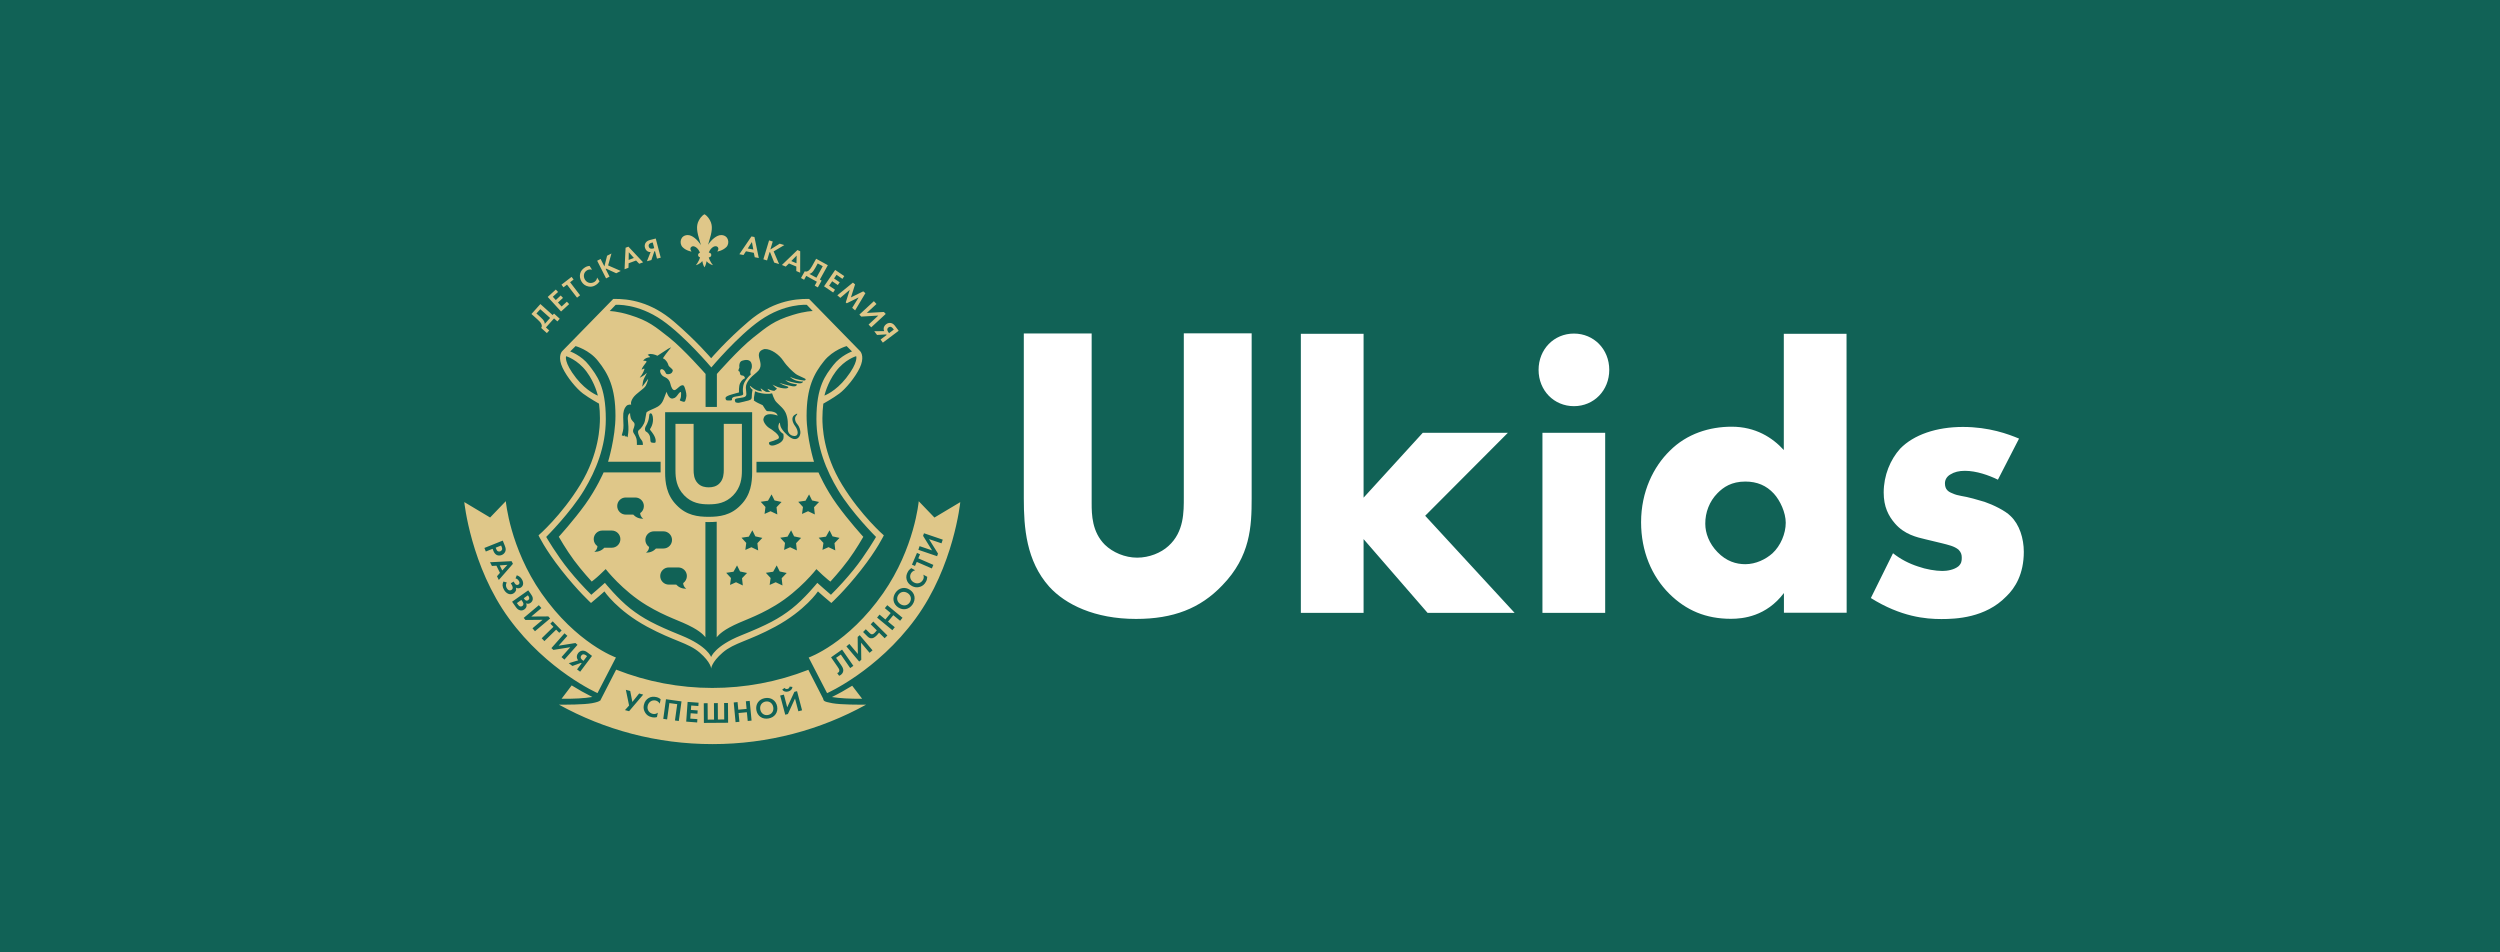
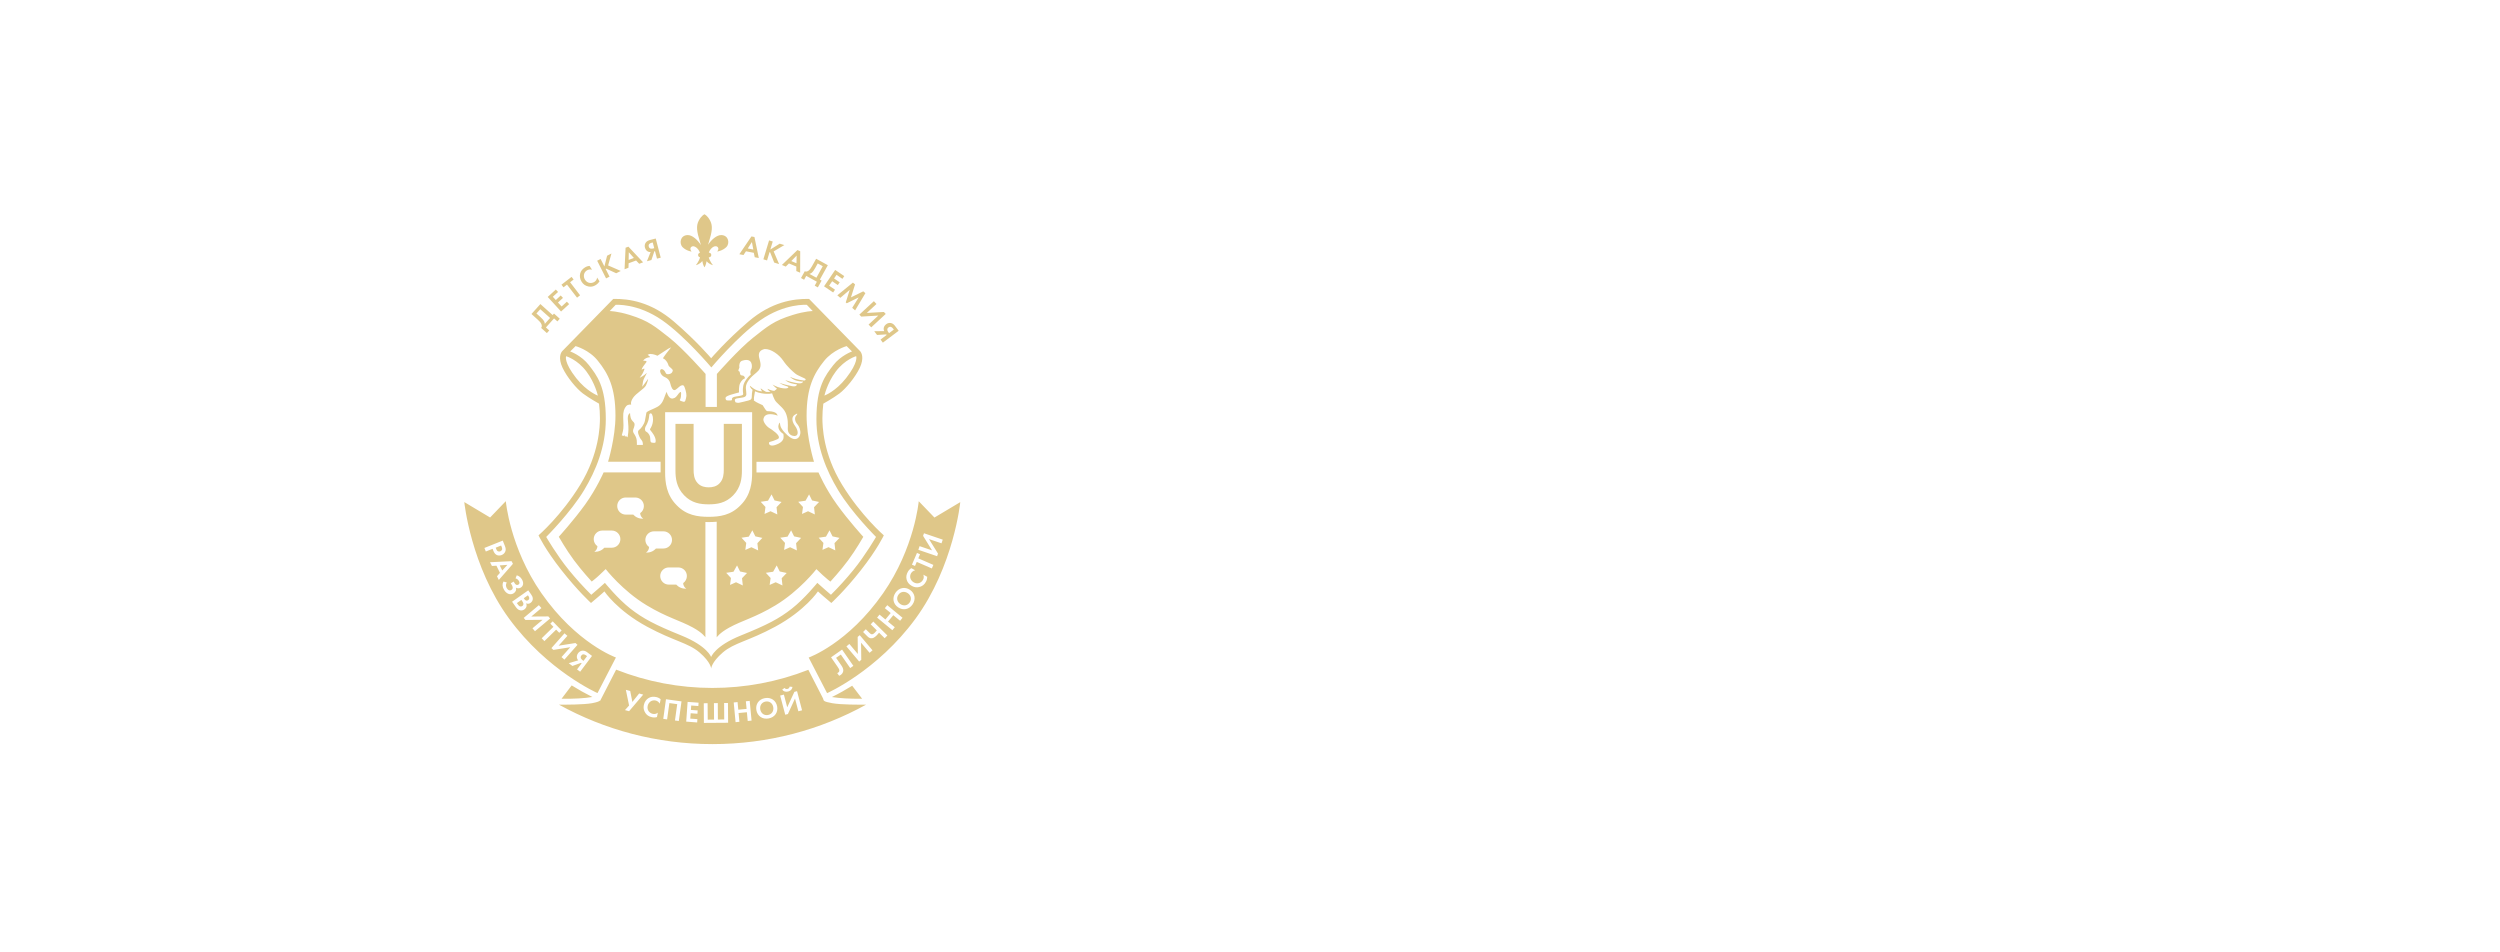
<svg xmlns="http://www.w3.org/2000/svg" width="210" height="80" viewBox="0 0 210 80" fill="none">
-   <path d="M210 0H0V80H210V0Z" fill="#116256" />
  <path d="M76.903 51.969C73.686 56.364 69.476 58.224 69.476 58.224L67.929 55.234C67.929 55.234 71.232 54.067 74.184 49.829C76.832 46.023 77.174 42.103 77.174 42.103L78.493 43.474L80.662 42.179C80.667 42.174 80.121 47.575 76.903 51.969ZM69.809 55.215L70.35 55.998C70.44 56.126 70.525 56.25 70.501 56.364C70.492 56.421 70.459 56.468 70.411 56.496C70.388 56.516 70.359 56.525 70.326 56.539L70.487 56.767C70.53 56.748 70.573 56.729 70.611 56.701C70.743 56.61 70.796 56.506 70.819 56.421C70.886 56.193 70.748 56.008 70.653 55.865L70.231 55.258L70.63 54.983L71.417 56.117L71.683 55.932L70.734 54.565L69.809 55.215ZM72.044 53.502L72.058 54.935L71.346 54.09L71.099 54.299L72.172 55.571L72.347 55.424L72.329 53.986L73.045 54.836L73.292 54.627L72.219 53.355L72.044 53.502ZM73.14 52.444L73.653 52.952C73.6 53.023 73.543 53.089 73.477 53.151C73.387 53.241 73.325 53.274 73.273 53.279C73.173 53.293 73.107 53.231 73.05 53.175L72.727 52.857L72.499 53.089L72.86 53.45C72.95 53.54 73.078 53.644 73.259 53.611C73.316 53.606 73.458 53.564 73.648 53.369C73.705 53.312 73.795 53.203 73.842 53.146L74.312 53.611L74.54 53.379L73.358 52.211L73.14 52.444ZM74.326 51.087L74.82 51.495L74.374 52.036L73.88 51.627L73.676 51.879L74.958 52.937L75.162 52.686L74.592 52.216L75.038 51.675L75.608 52.145L75.812 51.893L74.531 50.835L74.326 51.087ZM75.214 49.8C74.924 50.237 75.024 50.74 75.446 51.02C75.869 51.3 76.367 51.2 76.661 50.764C76.951 50.327 76.851 49.824 76.433 49.544C76.011 49.264 75.508 49.364 75.214 49.8ZM76.253 48.044C76.139 48.253 76.097 48.462 76.158 48.685C76.206 48.875 76.339 49.084 76.604 49.226C76.823 49.34 77.036 49.373 77.292 49.288C77.473 49.226 77.648 49.117 77.781 48.861C77.852 48.737 77.886 48.595 77.89 48.453L77.558 48.272C77.615 48.41 77.61 48.571 77.534 48.699C77.402 48.946 77.093 49.103 76.77 48.927C76.5 48.785 76.362 48.462 76.519 48.168C76.595 48.035 76.723 47.935 76.875 47.902L76.543 47.722C76.415 47.812 76.32 47.916 76.253 48.044ZM76.604 47.432L76.861 47.541L77.008 47.2L78.275 47.75L78.403 47.451L77.136 46.901L77.283 46.559L77.027 46.445L76.604 47.432ZM77.615 44.794L77.539 45.012L78.294 46.232L77.245 45.876L77.141 46.184L78.716 46.721L78.792 46.502L78.033 45.283L79.086 45.639L79.191 45.33L77.615 44.794ZM76.415 50.602C76.234 50.873 75.912 50.93 75.632 50.745C75.352 50.56 75.28 50.237 75.461 49.967C75.641 49.696 75.968 49.639 76.248 49.824C76.528 50.009 76.595 50.332 76.415 50.602ZM73.966 28.521L74.478 28.137L74.44 28.089L73.671 28.137L73.439 27.823L74.274 27.814C74.241 27.757 74.227 27.691 74.227 27.624C74.227 27.501 74.284 27.349 74.436 27.235C74.549 27.145 74.701 27.107 74.844 27.135C75.01 27.173 75.119 27.287 75.2 27.401L75.489 27.785L74.16 28.782L73.966 28.521ZM74.625 27.909L74.682 27.985L75.081 27.686L75.019 27.605C74.981 27.558 74.829 27.354 74.63 27.506C74.436 27.653 74.587 27.857 74.625 27.909ZM72.96 27.264L73.776 26.509L72.343 26.594L72.186 26.428L73.406 25.299L73.624 25.536L72.813 26.286L74.246 26.205L74.402 26.371L73.183 27.496L72.96 27.264ZM71.584 25.859L72.129 24.981L71.128 25.474L71.043 25.403L71.379 24.345L70.587 25.019L70.335 24.805L71.645 23.738L71.826 23.889L71.479 24.981L72.514 24.473L72.694 24.625L71.83 26.072L71.584 25.859ZM70.269 23.083L70.06 23.391L70.535 23.714L70.378 23.946L69.903 23.624L69.647 23.998L70.141 24.335L69.984 24.568L69.22 24.051L70.155 22.674L70.919 23.192L70.763 23.424L70.269 23.083ZM69.016 23.571L68.698 24.141L68.437 23.994L68.617 23.666L67.725 23.173L67.545 23.5L67.284 23.353L67.602 22.784C67.706 22.85 67.834 22.798 67.944 22.717C68.01 22.66 68.095 22.565 68.205 22.366L68.556 21.735L69.538 22.276L68.869 23.486L69.016 23.571ZM69.111 22.361L68.689 22.129L68.475 22.518C68.352 22.741 68.266 22.84 68.2 22.898C68.138 22.95 68.067 22.988 67.991 23.007L68.579 23.329L69.111 22.361ZM66.89 22.769V22.39L66.273 22.129L66.003 22.394L65.68 22.257L66.985 21.004L67.218 21.104L67.213 22.907L66.89 22.769ZM66.468 21.929L66.904 22.114L66.918 21.469L66.468 21.929ZM65.443 22.181L65.034 22.058L64.683 21.175L64.636 21.198L64.432 21.877L64.123 21.782L64.603 20.192L64.911 20.287L64.707 20.961L65.495 20.468L65.884 20.586L64.987 21.118L65.443 22.181ZM63.321 21.236L62.662 21.108L62.453 21.422L62.106 21.355L63.122 19.86L63.373 19.908L63.739 21.673L63.397 21.607L63.321 21.236ZM63.16 20.33L62.813 20.871L63.279 20.961L63.16 20.33ZM61.005 20.762C60.692 21.066 60.246 21.132 60.246 21.132C60.246 21.132 60.465 20.871 60.246 20.719C60.037 20.577 59.663 20.843 59.539 21.222H59.544C59.653 21.218 59.743 21.303 59.748 21.412C59.753 21.521 59.667 21.611 59.558 21.616C59.553 21.616 59.548 21.616 59.544 21.616H59.534C59.62 21.953 59.886 22.276 59.886 22.276C59.886 22.276 59.568 22.205 59.354 21.939C59.302 22.266 59.183 22.447 59.183 22.447H59.169C59.169 22.447 59.045 22.257 58.993 21.925C58.785 22.2 58.457 22.276 58.457 22.276C58.457 22.276 58.718 21.953 58.803 21.616C58.694 21.597 58.623 21.497 58.642 21.388C58.656 21.308 58.718 21.246 58.794 21.232C58.671 20.847 58.3 20.582 58.092 20.724C57.873 20.871 58.092 21.137 58.092 21.137C58.092 21.137 57.646 21.07 57.342 20.767C57.033 20.463 57.128 19.765 57.755 19.746C58.144 19.732 58.595 20.14 58.879 20.591C58.856 20.51 58.827 20.416 58.794 20.306C58.528 19.452 58.462 18.978 58.694 18.536C58.927 18.095 59.174 18 59.174 18C59.174 18 59.42 18.09 59.653 18.536C59.886 18.982 59.819 19.452 59.553 20.306C59.525 20.401 59.501 20.482 59.477 20.558C59.767 20.121 60.213 19.737 60.593 19.746C61.219 19.765 61.319 20.463 61.005 20.762ZM59.738 30.092C59.738 30.092 60.963 28.64 62.88 27.002C64.797 25.365 66.62 25.085 67.963 25.109C68.181 25.327 72.115 29.356 72.248 29.494C72.381 29.631 72.599 30.092 72.224 30.889C71.849 31.686 71.047 32.654 70.506 33.058C69.965 33.461 69.158 33.907 69.158 33.907C69.111 34.311 69.082 34.719 69.082 35.127C69.082 35.787 69.135 38.102 70.729 40.708C72.324 43.313 74.241 44.969 74.241 44.969C74.241 44.969 73.71 46.118 72.324 47.883C70.938 49.649 69.832 50.65 69.832 50.65C69.832 50.65 69.429 50.303 69.182 50.099C68.94 49.895 68.708 49.677 68.708 49.677C68.708 49.677 67.64 51.281 65.12 52.643C62.875 53.858 61.67 53.986 60.711 54.812C59.753 55.638 59.738 56.16 59.738 56.16C59.738 56.16 59.724 55.638 58.766 54.812C57.807 53.991 56.602 53.858 54.357 52.643C51.837 51.281 50.769 49.677 50.769 49.677C50.769 49.677 50.541 49.895 50.295 50.099C50.048 50.303 49.644 50.65 49.644 50.65C49.644 50.65 48.539 49.649 47.153 47.883C45.767 46.118 45.236 44.969 45.236 44.969C45.236 44.969 47.158 43.313 48.748 40.708C50.337 38.102 50.394 35.787 50.394 35.127C50.394 34.719 50.37 34.311 50.318 33.907C50.318 33.907 49.516 33.461 48.971 33.058C48.43 32.654 47.627 31.691 47.253 30.889C46.878 30.092 47.096 29.631 47.229 29.494C47.362 29.356 51.296 25.327 51.514 25.109C52.857 25.085 54.684 25.365 56.597 27.002C58.514 28.64 59.738 30.092 59.738 30.092ZM71.071 31.762C72.134 30.41 71.92 29.916 71.92 29.916C71.92 29.916 70.962 30.192 70.203 31.212C69.481 32.18 69.253 33.229 69.253 33.229C69.253 33.229 70.183 32.892 71.071 31.762ZM48.401 31.762C49.293 32.892 50.219 33.233 50.219 33.233C50.219 33.233 49.991 32.185 49.27 31.217C48.51 30.196 47.552 29.921 47.552 29.921C47.552 29.921 47.338 30.41 48.401 31.762ZM48.349 29.072L47.898 29.522C47.898 29.522 48.842 29.855 49.469 30.671C50.124 31.525 50.888 32.436 50.888 35.208C50.888 37.538 50.043 39.545 49.07 41.163C47.926 43.066 45.881 45.102 45.881 45.102C45.881 45.102 46.773 46.64 47.775 47.869C48.368 48.6 48.999 49.297 49.668 49.962C49.668 49.962 49.967 49.715 50.19 49.511C50.442 49.283 50.812 48.961 50.812 48.961C50.812 48.961 51.889 50.294 52.957 51.129C54.025 51.96 55.012 52.482 57.218 53.374C59.435 54.271 59.734 55.191 59.734 55.191C59.734 55.191 60.033 54.266 62.249 53.374C64.456 52.486 65.443 51.964 66.51 51.129C67.578 50.294 68.655 48.961 68.655 48.961C68.655 48.961 69.026 49.278 69.277 49.511C69.5 49.71 69.799 49.962 69.799 49.962C70.468 49.297 71.099 48.6 71.693 47.869C72.694 46.64 73.586 45.102 73.586 45.102C73.586 45.102 71.541 43.071 70.397 41.163C69.424 39.545 68.579 37.538 68.579 35.208C68.579 32.436 69.344 31.525 69.998 30.671C70.625 29.859 71.569 29.522 71.569 29.522L71.118 29.072C71.118 29.072 69.975 29.385 69.225 30.32C68.366 31.387 67.754 32.55 67.754 34.928C67.754 36.774 68.375 38.791 68.375 38.791H63.544V39.688H68.755C68.755 39.688 69.32 41.021 70.302 42.378C71.28 43.74 72.518 45.093 72.518 45.093C72.518 45.093 71.911 46.165 71.246 47.062C70.582 47.959 69.752 48.856 69.752 48.856C69.752 48.856 69.372 48.562 69.102 48.306C68.85 48.068 68.579 47.807 68.579 47.807C68.579 47.807 67.175 49.62 65.139 50.849C63.431 51.879 62.358 52.111 61.252 52.719C60.426 53.175 60.203 53.54 60.203 53.54V43.826C59.976 43.845 59.748 43.854 59.52 43.854C59.43 43.854 59.344 43.854 59.254 43.849V53.535C59.254 53.535 59.031 53.165 58.206 52.714C57.1 52.107 56.027 51.874 54.319 50.844C52.283 49.62 50.878 47.803 50.878 47.803C50.878 47.803 50.603 48.063 50.356 48.301C50.09 48.557 49.706 48.851 49.706 48.851C49.706 48.851 48.876 47.954 48.211 47.057C47.547 46.16 46.939 45.088 46.939 45.088C46.939 45.088 48.178 43.731 49.156 42.373C50.133 41.011 50.703 39.683 50.703 39.683H55.491V38.786H51.078C51.078 38.786 51.699 36.769 51.699 34.923C51.699 32.545 51.087 31.383 50.228 30.315C49.493 29.38 48.349 29.072 48.349 29.072ZM63.549 31.288C63.022 31.705 62.638 32.133 62.652 32.583C62.666 33.034 62.828 33.29 62.429 33.381C62.026 33.471 61.675 33.423 61.731 33.656C61.751 33.732 61.77 33.775 61.788 33.793C61.807 33.803 61.831 33.812 61.85 33.817C61.879 33.812 61.902 33.817 61.926 33.827C61.931 33.831 61.936 33.831 61.945 33.836C61.997 33.841 62.05 33.841 62.102 33.827C62.225 33.798 62.382 33.76 62.519 33.732C62.553 33.722 62.586 33.713 62.624 33.703C62.999 33.618 63.141 33.589 63.146 33.352C63.151 33.115 63.174 32.925 63.198 32.83C63.207 32.783 63.217 32.759 63.217 32.745C63.093 32.65 63.027 32.545 62.999 32.455C62.937 32.261 63.241 32.749 63.82 32.854C63.872 32.863 63.971 32.873 64.024 32.877C63.981 32.811 63.896 32.726 63.896 32.617C63.896 32.617 64.166 32.83 64.351 32.916C64.475 32.925 64.598 32.925 64.721 32.916C64.631 32.863 64.517 32.783 64.465 32.659C64.465 32.659 64.835 32.835 65.039 32.835C65.286 32.664 65.262 32.636 65.262 32.636C65.262 32.636 65.224 32.65 64.897 32.313C64.868 32.28 65.253 32.522 65.585 32.583C65.917 32.65 66.097 32.64 66.183 32.583C66.268 32.526 66.221 32.474 65.984 32.408C65.746 32.346 65.462 32.156 65.462 32.156C65.462 32.156 65.889 32.303 66.159 32.355C66.43 32.408 66.577 32.465 66.71 32.455C66.838 32.446 66.895 32.413 66.933 32.332C66.971 32.246 66.904 32.322 66.411 32.18C66.169 32.109 65.96 31.928 65.96 31.928C66.23 32.023 66.501 32.099 66.781 32.151C67.208 32.232 67.293 32.204 67.379 32.151C67.464 32.099 67.455 32.052 67.455 32.052C67.455 32.052 67.227 32.066 66.904 31.976C66.582 31.886 66.354 31.653 66.354 31.653C66.354 31.653 66.752 31.834 67.151 31.905C67.488 31.966 67.573 31.976 67.63 31.943C67.664 31.919 67.687 31.89 67.673 31.852C67.64 31.767 67.032 31.573 66.8 31.378C66.572 31.188 66.14 30.818 65.78 30.282C65.447 29.793 64.778 29.299 64.233 29.318C63.872 29.399 63.677 29.598 63.763 30.011C63.862 30.438 64.071 30.87 63.549 31.288ZM62.102 30.889C62.05 31.022 62.026 31.088 62.026 31.088C62.026 31.088 62.016 31.174 62.078 31.188C62.14 31.202 62.14 31.264 62.154 31.34C62.168 31.416 62.178 31.535 62.33 31.539C62.481 31.544 62.524 31.62 62.553 31.691C62.581 31.758 62.609 31.776 62.5 31.814C62.396 31.857 62.154 32.094 62.102 32.413C62.05 32.73 62.087 32.963 62.078 32.963C62.073 32.963 62.016 32.977 61.931 33.001C61.926 33.01 61.926 33.015 61.926 33.015C61.926 33.015 61.902 33.015 61.864 33.02C61.736 33.058 61.575 33.101 61.452 33.139C61.347 33.167 61.243 33.205 61.143 33.248C61.115 33.262 61.086 33.276 61.062 33.29C61.005 33.324 60.968 33.357 60.953 33.39C60.911 33.49 61.005 33.613 61.005 33.613C61.11 33.656 61.271 33.637 61.38 33.637C61.537 33.637 61.48 33.537 61.48 33.537C61.48 33.537 61.447 33.362 61.779 33.314C62.031 33.276 62.22 33.243 62.301 33.215C62.386 33.186 62.448 33.157 62.424 33.039C62.401 32.897 62.353 32.512 62.524 32.142C62.59 32 62.823 31.677 62.975 31.544C63.003 31.515 63.037 31.492 63.065 31.468C63.06 31.454 63.056 31.44 63.051 31.421C62.994 31.198 63.065 31.103 63.127 30.97C63.184 30.837 63.269 30.006 62.353 30.296C62.149 30.362 62.125 30.524 62.102 30.671C62.083 30.813 62.13 30.818 62.102 30.889ZM55.477 31.065C55.557 30.956 55.714 31.012 55.828 31.164C55.913 31.283 55.918 31.383 56.004 31.421C56.037 31.425 56.075 31.43 56.122 31.435C56.298 31.425 56.431 31.354 56.478 31.235C56.526 31.112 56.568 31.084 56.326 30.884C56.084 30.69 56.179 30.68 56.075 30.486C55.975 30.291 55.79 30.116 55.7 30.111C55.629 30.106 56.179 29.418 56.379 29.171L56.122 29.299L55.225 29.883C55.225 29.883 54.931 29.731 54.627 29.731C54.523 29.731 54.404 29.807 54.404 29.807C54.404 29.807 54.566 29.921 54.604 29.983C54.642 30.044 54.48 29.945 54.153 30.158L54.029 30.282L54.086 30.31C54.091 30.31 54.101 30.305 54.105 30.305C54.153 30.296 54.352 30.315 54.305 30.405C54.257 30.495 54.053 30.713 53.953 30.903C53.911 30.989 53.892 31.027 53.892 31.041L53.93 31.036C53.949 31.027 53.972 31.017 54.001 31.003C54.124 30.946 54.172 30.927 54.101 31.103C54.025 31.307 53.916 31.497 53.778 31.663C53.764 31.691 53.749 31.715 53.735 31.734C53.835 31.686 54.12 31.539 54.324 31.326C54.352 31.293 54.243 31.544 54.124 31.748C54.006 31.952 53.987 32.223 53.972 32.322C53.968 32.346 53.963 32.365 53.958 32.389C53.953 32.427 53.953 32.46 53.953 32.488C53.968 32.474 53.982 32.45 54.001 32.422C54.172 32.175 54.362 31.957 54.423 31.848C54.485 31.739 54.39 32.123 54.248 32.398C54.105 32.669 53.431 33.034 53.175 33.419C52.919 33.803 53.023 33.993 53.023 33.993C53.023 33.993 52.767 33.931 52.601 34.116C52.435 34.306 52.331 34.572 52.349 35.065C52.373 35.559 52.392 35.943 52.326 36.214C52.259 36.48 52.226 36.565 52.226 36.565L52.349 36.617C52.387 36.612 52.425 36.598 52.449 36.565C52.487 36.517 52.473 36.641 52.473 36.641L52.549 36.664L52.625 36.612V36.688L52.705 36.731C52.715 36.703 52.729 36.669 52.734 36.641C52.743 36.579 52.753 36.48 52.772 36.342C52.81 36.052 52.776 35.583 52.748 35.345C52.72 35.108 52.739 34.918 52.8 34.823C52.857 34.728 52.924 34.7 52.924 34.7C52.924 34.7 52.924 35.046 53.047 35.25C53.17 35.454 53.337 35.478 53.299 35.725C53.261 35.972 53.161 36.067 53.175 36.223C53.189 36.38 53.299 36.451 53.398 36.674C53.498 36.892 53.498 37.082 53.498 37.224C53.498 37.367 53.498 37.376 53.498 37.376H54.001C54.006 37.282 53.996 37.082 53.897 36.978C53.811 36.883 53.745 36.774 53.697 36.655C53.697 36.655 53.697 36.655 53.697 36.65C53.56 36.351 53.56 36.195 53.697 36.1C53.835 36.01 54.11 35.649 54.172 35.35C54.229 35.051 54.281 34.785 54.295 34.676C54.309 34.567 54.713 34.415 55.017 34.278C55.32 34.14 55.567 33.983 55.738 33.556C55.913 33.124 55.989 32.906 55.989 32.906C55.989 32.906 56.141 33.461 56.44 33.48C56.464 33.48 56.492 33.48 56.516 33.475C56.573 33.461 56.63 33.442 56.682 33.419C56.829 33.328 56.919 33.167 57.014 33.053C57.152 32.892 57.209 32.882 57.214 33.029C57.218 33.176 57.2 33.438 57.138 33.528C57.076 33.618 57.086 33.651 57.261 33.703C57.408 33.746 57.494 33.803 57.56 33.675C57.603 33.547 57.65 33.385 57.66 33.252C57.674 32.996 57.527 32.541 57.461 32.431C57.394 32.322 57.223 32.341 57.062 32.484C56.976 32.555 56.896 32.636 56.82 32.688C56.787 32.716 56.753 32.74 56.711 32.759C56.497 32.844 56.364 32.474 56.312 32.237C56.26 31.995 56.132 31.796 55.814 31.663C55.505 31.53 55.396 31.174 55.477 31.065ZM54.679 35.919C54.793 35.715 54.85 35.483 54.855 35.246C54.86 34.904 54.736 34.676 54.632 34.724C54.528 34.771 54.547 34.785 54.509 35.099C54.456 35.488 54.233 35.82 54.233 35.82C54.2 35.943 54.172 35.919 54.181 36.095C54.196 36.271 54.309 36.247 54.404 36.347C54.499 36.446 54.627 36.589 54.627 36.897C54.627 37.21 54.751 37.172 54.751 37.172C54.808 37.191 54.865 37.201 54.926 37.196C55.031 37.191 55.078 37.22 55.078 37.02C55.078 36.688 54.765 36.299 54.656 36.171C54.547 36.043 54.618 36.038 54.679 35.919ZM54.267 46.417C54.267 46.417 54.722 46.464 55.059 46.118C55.073 46.104 55.088 46.089 55.097 46.075H55.728C56.127 46.075 56.45 45.752 56.45 45.354C56.45 44.955 56.127 44.632 55.728 44.632H54.931C54.532 44.632 54.21 44.955 54.21 45.354C54.21 45.591 54.328 45.814 54.523 45.947C54.518 46.137 54.423 46.312 54.267 46.417ZM57.698 48.386C57.698 47.988 57.375 47.665 56.976 47.665H56.179C55.781 47.665 55.458 47.988 55.458 48.386C55.458 48.785 55.781 49.108 56.179 49.108H56.81C56.825 49.122 56.834 49.136 56.848 49.15C57.19 49.497 57.646 49.449 57.646 49.449C57.489 49.345 57.394 49.174 57.385 48.984C57.579 48.847 57.698 48.623 57.698 48.386ZM55.871 34.624V39.688C55.871 40.504 55.975 41.567 56.829 42.426C57.66 43.294 58.618 43.413 59.525 43.413C60.431 43.413 61.395 43.294 62.22 42.426C63.075 41.572 63.179 40.508 63.179 39.688V34.624H55.871ZM61.323 49.136L61.827 48.908L62.396 49.179L62.33 48.571L62.752 48.13L62.163 48.002L61.912 47.494L61.613 48.026L61.001 48.116L61.399 48.552L61.323 49.136ZM64.038 45.183L63.45 45.055L63.198 44.547L62.899 45.078L62.287 45.169L62.685 45.605L62.609 46.194L63.117 45.966L63.687 46.236L63.62 45.629L64.038 45.183ZM64.223 43.171L64.726 42.943L65.296 43.214L65.229 42.606L65.651 42.165L65.063 42.037L64.811 41.529L64.513 42.06L63.9 42.151L64.299 42.587L64.223 43.171ZM64.65 49.136L65.158 48.908L65.727 49.179L65.661 48.571L66.083 48.13L65.495 48.002L65.243 47.494L64.944 48.026L64.332 48.116L64.731 48.552L64.65 49.136ZM67.293 45.183L66.705 45.055L66.453 44.547L66.154 45.078L65.542 45.169L65.941 45.605L65.865 46.194L66.368 45.966L66.938 46.236L66.871 45.629L67.293 45.183ZM67.369 43.171L67.877 42.943L68.447 43.214L68.38 42.606L68.802 42.165L68.214 42.037L67.963 41.529L67.664 42.06L67.051 42.151L67.45 42.587L67.369 43.171ZM69.087 46.189L69.595 45.961L70.165 46.232L70.098 45.624L70.52 45.183L69.932 45.055L69.68 44.547L69.382 45.078L68.769 45.169L69.168 45.605L69.087 46.189ZM64.218 34.975C64.171 35.056 64.128 35.146 64.123 35.222C64.109 35.431 64.351 35.796 64.645 35.972C64.693 36 64.736 36.024 64.783 36.057C64.802 36.067 64.826 36.081 64.845 36.1C65.319 36.427 65.618 36.769 65.296 36.897C64.973 37.025 64.93 37.058 64.745 37.096H64.74C64.698 37.111 64.66 37.125 64.622 37.144C64.569 37.182 64.569 37.376 64.773 37.419C64.978 37.462 65.215 37.348 65.395 37.267C65.49 37.229 65.599 37.144 65.689 37.054C65.708 37.025 65.727 36.997 65.746 36.968C65.884 36.778 65.799 36.446 65.799 36.446C65.799 36.446 65.276 36.157 65.4 35.696C65.476 35.421 65.5 35.45 65.547 35.749C65.599 36.043 66.093 36.57 66.42 36.769C66.738 36.964 67.009 36.907 67.16 36.636C67.189 36.57 67.213 36.498 67.227 36.422C67.26 36.152 67.141 35.815 66.971 35.625C66.752 35.379 66.738 35.084 66.871 34.928C67.004 34.771 67.042 34.657 66.748 34.852C66.453 35.046 66.534 35.44 66.8 35.801C67.056 36.152 67.099 36.598 66.776 36.622C66.757 36.622 66.743 36.622 66.724 36.622C66.714 36.622 66.71 36.622 66.7 36.622C66.373 36.598 66.159 36.351 66.174 36C66.188 35.635 66.207 35.16 65.998 34.681C65.993 34.676 65.993 34.667 65.988 34.662C65.96 34.605 65.927 34.548 65.889 34.486C65.637 34.116 65.215 33.85 65.077 33.585C64.987 33.409 64.911 33.224 64.854 33.034C64.854 33.034 64.593 33.148 63.957 33.034C63.772 33.006 63.592 32.949 63.421 32.868C63.416 32.897 63.402 32.949 63.388 33.063C63.35 33.29 63.312 33.452 63.336 33.537C63.34 33.57 63.336 33.608 63.317 33.637C63.426 33.713 63.592 33.827 63.687 33.86C63.829 33.917 64.062 34.035 64.062 34.035C64.062 34.035 64.19 34.23 64.275 34.368C64.289 34.382 64.299 34.391 64.308 34.41C64.427 34.605 64.508 34.51 64.807 34.562C65.272 34.643 65.276 34.823 65.329 34.913C65.334 34.923 64.55 34.591 64.218 34.975ZM49.924 46.35C49.924 46.35 50.38 46.398 50.722 46.051C50.736 46.037 50.75 46.023 50.76 46.009H51.391C51.789 46.009 52.112 45.686 52.112 45.287C52.112 44.889 51.789 44.566 51.391 44.566H50.594C50.195 44.566 49.872 44.889 49.872 45.287C49.872 45.525 49.991 45.748 50.185 45.88C50.176 46.075 50.081 46.246 49.924 46.35ZM51.846 42.506C51.846 42.905 52.169 43.228 52.568 43.228H53.199C53.208 43.242 53.223 43.256 53.237 43.27C53.579 43.617 54.034 43.569 54.034 43.569C53.877 43.465 53.783 43.294 53.773 43.104C53.972 42.971 54.086 42.748 54.086 42.511C54.086 42.112 53.764 41.79 53.365 41.79H52.568C52.169 41.785 51.846 42.108 51.846 42.506ZM55.624 26.903C53.541 25.455 51.714 25.607 51.714 25.607L51.215 26.129C51.215 26.129 51.827 26.129 52.886 26.452C54.499 26.95 55.031 27.434 56.227 28.369C57.418 29.309 59.269 31.411 59.269 31.411V34.183H60.218V31.411C60.218 31.411 62.064 29.309 63.26 28.369C64.451 27.43 64.987 26.945 66.601 26.452C67.659 26.125 68.271 26.129 68.271 26.129L67.773 25.607C67.773 25.607 65.941 25.455 63.862 26.903C61.969 28.222 59.753 30.865 59.753 30.865C59.753 30.865 57.522 28.222 55.624 26.903ZM62.32 35.606V39.521C62.32 40.157 62.239 40.936 61.589 41.609C60.953 42.264 60.222 42.364 59.53 42.364C58.837 42.364 58.101 42.264 57.47 41.609C56.815 40.936 56.739 40.153 56.739 39.521V35.606H58.263V39.479C58.263 39.768 58.282 40.252 58.609 40.589C58.875 40.879 59.245 40.936 59.53 40.936C59.819 40.936 60.184 40.879 60.45 40.589C60.778 40.252 60.797 39.768 60.797 39.479V35.606H62.32V35.606ZM55.021 21.099L54.964 21.113L54.718 21.844L54.343 21.944L54.651 21.17C54.585 21.18 54.518 21.17 54.456 21.142C54.343 21.099 54.224 20.985 54.176 20.8C54.134 20.657 54.157 20.506 54.238 20.387C54.333 20.245 54.485 20.192 54.618 20.154L55.083 20.036L55.501 21.645L55.187 21.725L55.021 21.099ZM54.831 20.368L54.736 20.392C54.679 20.406 54.433 20.473 54.495 20.71C54.556 20.952 54.803 20.89 54.865 20.871L54.955 20.847L54.831 20.368ZM53.431 21.882L52.805 22.114L52.791 22.494L52.463 22.617L52.549 20.809L52.786 20.719L54.02 22.034L53.693 22.157L53.431 21.882ZM52.819 21.189L52.805 21.834L53.246 21.668L52.819 21.189ZM51.761 22.954L50.897 22.556L50.883 22.608L51.201 23.239L50.911 23.386L50.162 21.901L50.451 21.754L50.769 22.38L50.997 21.479L51.362 21.294L51.082 22.295L52.145 22.76L51.761 22.954ZM50.067 23.932C49.825 24.089 49.621 24.103 49.431 24.065C49.17 24.013 48.994 23.88 48.861 23.676C48.7 23.424 48.686 23.173 48.733 22.983C48.79 22.755 48.928 22.599 49.127 22.47C49.246 22.39 49.383 22.347 49.526 22.337L49.73 22.655C49.583 22.613 49.421 22.632 49.293 22.717C49.013 22.898 48.98 23.244 49.146 23.505C49.346 23.813 49.692 23.828 49.929 23.68C50.057 23.6 50.143 23.467 50.157 23.315L50.361 23.633C50.285 23.752 50.185 23.856 50.067 23.932ZM48.728 24.805L48.472 25.005L47.627 23.908L47.333 24.136L47.163 23.913L48.012 23.258L48.183 23.481L47.889 23.709L48.728 24.805ZM47.101 24.82L47.291 25.023L46.868 25.413L47.177 25.745L47.618 25.341L47.808 25.546L47.129 26.167L46.009 24.943L46.688 24.321L46.878 24.525L46.436 24.929L46.688 25.204L47.101 24.82ZM46.536 26.338L47.02 26.775L46.821 26.998L46.541 26.746L45.857 27.506L46.137 27.757L45.938 27.98L45.454 27.543C45.539 27.458 45.52 27.32 45.464 27.197C45.426 27.116 45.35 27.012 45.179 26.86L44.642 26.376L45.392 25.541L46.422 26.466L46.536 26.338ZM45.383 25.973L45.06 26.333L45.392 26.628C45.582 26.798 45.658 26.903 45.701 26.979C45.739 27.05 45.758 27.126 45.763 27.206L46.209 26.708L45.383 25.973ZM51.737 55.229L50.19 58.219C50.19 58.219 45.981 56.359 42.763 51.964C39.546 47.57 39 42.174 39 42.174L41.169 43.47L42.488 42.098C42.488 42.098 42.83 46.013 45.478 49.824C48.434 54.062 51.737 55.229 51.737 55.229ZM48.083 55.941L48.809 55.68L48.857 55.718L48.472 56.231L48.733 56.425L49.73 55.096L49.346 54.807C49.236 54.722 49.099 54.641 48.928 54.655C48.781 54.669 48.648 54.745 48.562 54.864C48.449 55.016 48.434 55.177 48.472 55.296C48.491 55.358 48.525 55.419 48.572 55.467L47.775 55.709L48.083 55.941ZM46.484 54.593L47.903 54.366L47.167 55.196L47.409 55.41L48.51 54.166L48.339 54.014L46.925 54.238L47.661 53.412L47.419 53.198L46.318 54.442L46.484 54.593ZM45.729 53.853L46.716 52.89L46.977 53.156L47.177 52.961L46.427 52.192L46.228 52.387L46.489 52.653L45.502 53.616L45.729 53.853ZM42.412 45.862L42.232 45.411L40.689 46.028L40.808 46.327L41.378 46.099L41.453 46.293C41.525 46.469 41.629 46.578 41.748 46.63C41.914 46.702 42.085 46.645 42.142 46.621C42.284 46.569 42.398 46.455 42.45 46.312C42.507 46.165 42.478 46.037 42.412 45.862ZM42.972 47.138L41.164 47.228L41.321 47.541L41.7 47.518L41.995 48.12L41.748 48.405L41.9 48.718L43.086 47.361L42.972 47.138ZM43.836 48.661C43.741 48.495 43.589 48.377 43.409 48.325L43.304 48.586C43.461 48.614 43.546 48.737 43.589 48.804C43.67 48.941 43.646 49.046 43.546 49.108C43.428 49.179 43.309 49.127 43.224 48.979L43.148 48.851L42.906 48.994L42.982 49.122C43.053 49.236 43.148 49.449 42.948 49.563C42.839 49.625 42.687 49.611 42.574 49.416C42.493 49.283 42.46 49.089 42.569 48.927L42.289 48.851C42.18 49.055 42.189 49.297 42.341 49.549C42.535 49.876 42.858 50.009 43.129 49.848C43.304 49.743 43.399 49.568 43.337 49.364C43.461 49.44 43.622 49.435 43.746 49.359C43.969 49.217 44.011 48.951 43.836 48.661ZM44.609 49.924L44.372 49.587L43.015 50.545L43.337 51.001C43.423 51.12 43.527 51.229 43.689 51.267C43.812 51.295 43.945 51.267 44.045 51.191C44.116 51.139 44.211 51.048 44.23 50.916C44.244 50.835 44.23 50.75 44.192 50.678C44.315 50.74 44.458 50.726 44.567 50.64C44.676 50.565 44.747 50.446 44.756 50.318C44.766 50.142 44.661 50 44.609 49.924ZM45.264 50.835L43.992 51.903L44.139 52.078L45.577 52.064L44.728 52.776L44.937 53.023L46.209 51.955L46.062 51.779L44.628 51.789L45.478 51.077L45.264 50.835ZM44.372 50.408C44.201 50.531 44.078 50.37 44.049 50.327L43.997 50.251L44.344 50.005L44.396 50.08C44.472 50.19 44.495 50.318 44.372 50.408ZM43.879 50.901C43.817 50.949 43.736 50.958 43.665 50.93C43.589 50.897 43.537 50.825 43.499 50.773L43.418 50.659L43.793 50.394L43.864 50.493C43.902 50.55 43.95 50.617 43.964 50.693C43.978 50.773 43.945 50.854 43.879 50.901ZM42.621 47.447L42.189 47.921L41.98 47.494L42.621 47.447ZM42.028 46.312C41.956 46.341 41.881 46.336 41.814 46.303C41.738 46.255 41.71 46.184 41.686 46.127L41.639 46.004L42.094 45.824L42.137 45.928C42.165 45.999 42.194 46.08 42.175 46.16C42.151 46.227 42.099 46.284 42.028 46.312ZM49.232 55.054L49.312 55.115L49.013 55.514L48.937 55.457C48.885 55.419 48.681 55.267 48.833 55.063C48.98 54.864 49.184 55.021 49.232 55.054ZM47.172 58.694L48.021 57.574C48.581 57.925 49.16 58.248 49.758 58.547C49.07 58.66 48.264 58.708 47.172 58.694ZM71.584 57.602L72.419 58.694C71.351 58.703 70.558 58.66 69.88 58.551C70.468 58.262 71.033 57.944 71.584 57.602ZM50.394 58.855C50.399 58.86 50.408 58.86 50.413 58.865L50.446 58.803C50.456 58.789 50.465 58.77 50.47 58.755L51.756 56.25C56.943 58.295 62.709 58.3 67.901 56.264L69.139 58.675C69.139 58.699 69.144 58.722 69.158 58.746C69.206 58.846 69.135 58.931 69.908 59.069C70.672 59.206 72.229 59.192 72.751 59.192C68.926 61.304 64.531 62.505 59.852 62.505C55.173 62.505 50.779 61.304 46.954 59.192C47.537 59.192 48.994 59.197 49.725 59.069C50.133 58.993 50.314 58.922 50.394 58.855ZM66.33 57.673C66.316 57.821 66.183 57.863 66.15 57.868C66.117 57.877 65.984 57.906 65.898 57.787L65.704 57.93C65.813 58.077 65.988 58.143 66.207 58.086C66.43 58.029 66.548 57.882 66.567 57.702L66.33 57.673ZM65.96 60.037L66.183 59.98L66.781 58.675L67.061 59.747L67.374 59.667L66.952 58.058L66.729 58.115L66.126 59.415L65.846 58.347L65.533 58.428L65.96 60.037ZM63.535 59.652C63.625 60.151 64.043 60.445 64.56 60.35C65.077 60.26 65.371 59.837 65.281 59.344C65.191 58.846 64.773 58.551 64.256 58.642C63.739 58.732 63.45 59.154 63.535 59.652ZM61.788 60.663L62.111 60.63L62.04 59.894L62.738 59.828L62.809 60.563L63.132 60.53L62.975 58.874L62.652 58.907L62.714 59.548L62.016 59.614L61.955 58.974L61.632 59.007L61.788 60.663ZM59.126 60.725L61.162 60.711L61.148 59.05L60.825 59.054L60.835 60.435L60.303 60.44L60.294 59.059L59.971 59.064L59.98 60.445L59.449 60.45L59.439 59.069L59.117 59.073L59.126 60.725ZM58.562 60.687L58.581 60.407L57.983 60.364L58.016 59.913L58.585 59.956L58.604 59.676L58.035 59.633L58.063 59.263L58.661 59.306L58.68 59.026L57.76 58.959L57.641 60.616L58.562 60.687ZM56.037 60.431L56.227 59.059L56.886 59.149L56.696 60.521L57.019 60.563L57.247 58.917L55.942 58.736L55.714 60.383L56.037 60.431ZM54.215 59.894C54.324 60.051 54.48 60.189 54.76 60.245C54.898 60.279 55.045 60.274 55.183 60.236L55.258 59.866C55.14 59.961 54.988 59.999 54.841 59.966C54.566 59.909 54.328 59.657 54.404 59.296C54.466 58.997 54.736 58.774 55.064 58.841C55.216 58.874 55.344 58.974 55.42 59.107L55.496 58.736C55.387 58.642 55.258 58.58 55.116 58.551C54.884 58.504 54.67 58.518 54.475 58.642C54.309 58.741 54.143 58.926 54.082 59.225C54.034 59.458 54.067 59.671 54.215 59.894ZM52.843 59.742L54.029 58.347L53.688 58.252L53.118 58.964L52.938 58.044L52.572 57.944L52.843 59.263L52.497 59.648L52.843 59.742ZM64.308 58.931C64.626 58.874 64.897 59.069 64.954 59.401C65.011 59.733 64.826 60.004 64.508 60.06C64.19 60.117 63.924 59.923 63.862 59.591C63.805 59.263 63.99 58.988 64.308 58.931Z" fill="#DFC789" />
  <path d="M86 28.01V41.873C86 44.314 86.2 47.118 88.138 49.284C89.494 50.775 91.956 51.99 95.421 51.99C98.552 51.99 100.824 51.108 102.666 49.176C105.043 46.735 105.139 44.206 105.139 41.863V28H99.44V41.765C99.44 42.98 99.469 44.676 98.151 45.863C97.521 46.441 96.538 46.843 95.517 46.843C94.495 46.843 93.474 46.402 92.815 45.765C91.727 44.686 91.699 43.225 91.699 42.275V28.01H86ZM109.272 28.039V51.48H114.541V45.284L119.915 51.48H127.227L119.715 43.324L126.664 36.353H119.514L114.541 41.804V28.039H109.272ZM129.565 36.353V51.48H134.835V36.353H129.565ZM129.241 31.069C129.241 32.794 130.53 34.118 132.21 34.118C133.89 34.118 135.178 32.794 135.178 31.069C135.178 29.343 133.89 28.02 132.21 28.02C130.53 28.02 129.241 29.343 129.241 31.069ZM155.109 28.039H149.84V37.804C148.885 36.755 147.463 35.843 145.459 35.843C143.616 35.843 141.698 36.422 140.256 37.873C138.901 39.196 137.851 41.294 137.851 43.863C137.851 46.304 138.739 48.402 140.228 49.882C141.64 51.275 143.292 51.98 145.401 51.98C146.423 51.98 148.37 51.775 149.85 49.814V51.471H155.119L155.109 28.039ZM146.604 47.392C145.85 47.392 145.02 47.157 144.265 46.373C143.569 45.657 143.244 44.784 143.244 44C143.235 43.039 143.597 42.108 144.265 41.431C144.762 40.922 145.449 40.451 146.604 40.451C147.597 40.451 148.38 40.784 149.01 41.471C149.535 42.049 150.002 43.059 150.002 43.912C150.002 44.824 149.573 45.843 148.885 46.48C148.322 46.98 147.492 47.392 146.604 47.392ZM157.152 50.235C159.691 51.824 161.762 52 163.08 52C164.301 52 166.774 51.902 168.52 50.108C169.275 49.392 170 48.216 170 46.353C170 45.235 169.637 44.049 168.883 43.343C168.454 42.902 167.404 42.392 166.707 42.157L165.752 41.882C164.931 41.647 164.502 41.676 164.005 41.441C163.643 41.304 163.375 41.108 163.375 40.598C163.375 40.294 163.538 40.02 163.834 39.853C164.158 39.647 164.559 39.549 165.055 39.549C166.01 39.549 167.07 39.922 167.824 40.294L169.599 36.843C168.711 36.471 167.098 35.863 164.884 35.863C162.669 35.863 160.76 36.51 159.615 37.686C158.794 38.598 158.23 39.922 158.23 41.373C158.23 42.559 158.622 43.333 159.185 43.98C159.977 44.892 160.999 45.127 161.753 45.304L163.137 45.637C163.662 45.775 164.158 45.873 164.521 46.176C164.75 46.412 164.788 46.618 164.788 46.853C164.788 47.127 164.76 47.324 164.521 47.559C164.158 47.863 163.566 47.961 163.165 47.961C162.602 47.961 161.781 47.824 161.123 47.588C160.359 47.343 159.643 46.971 159.013 46.471L157.152 50.235Z" fill="white" />
</svg>